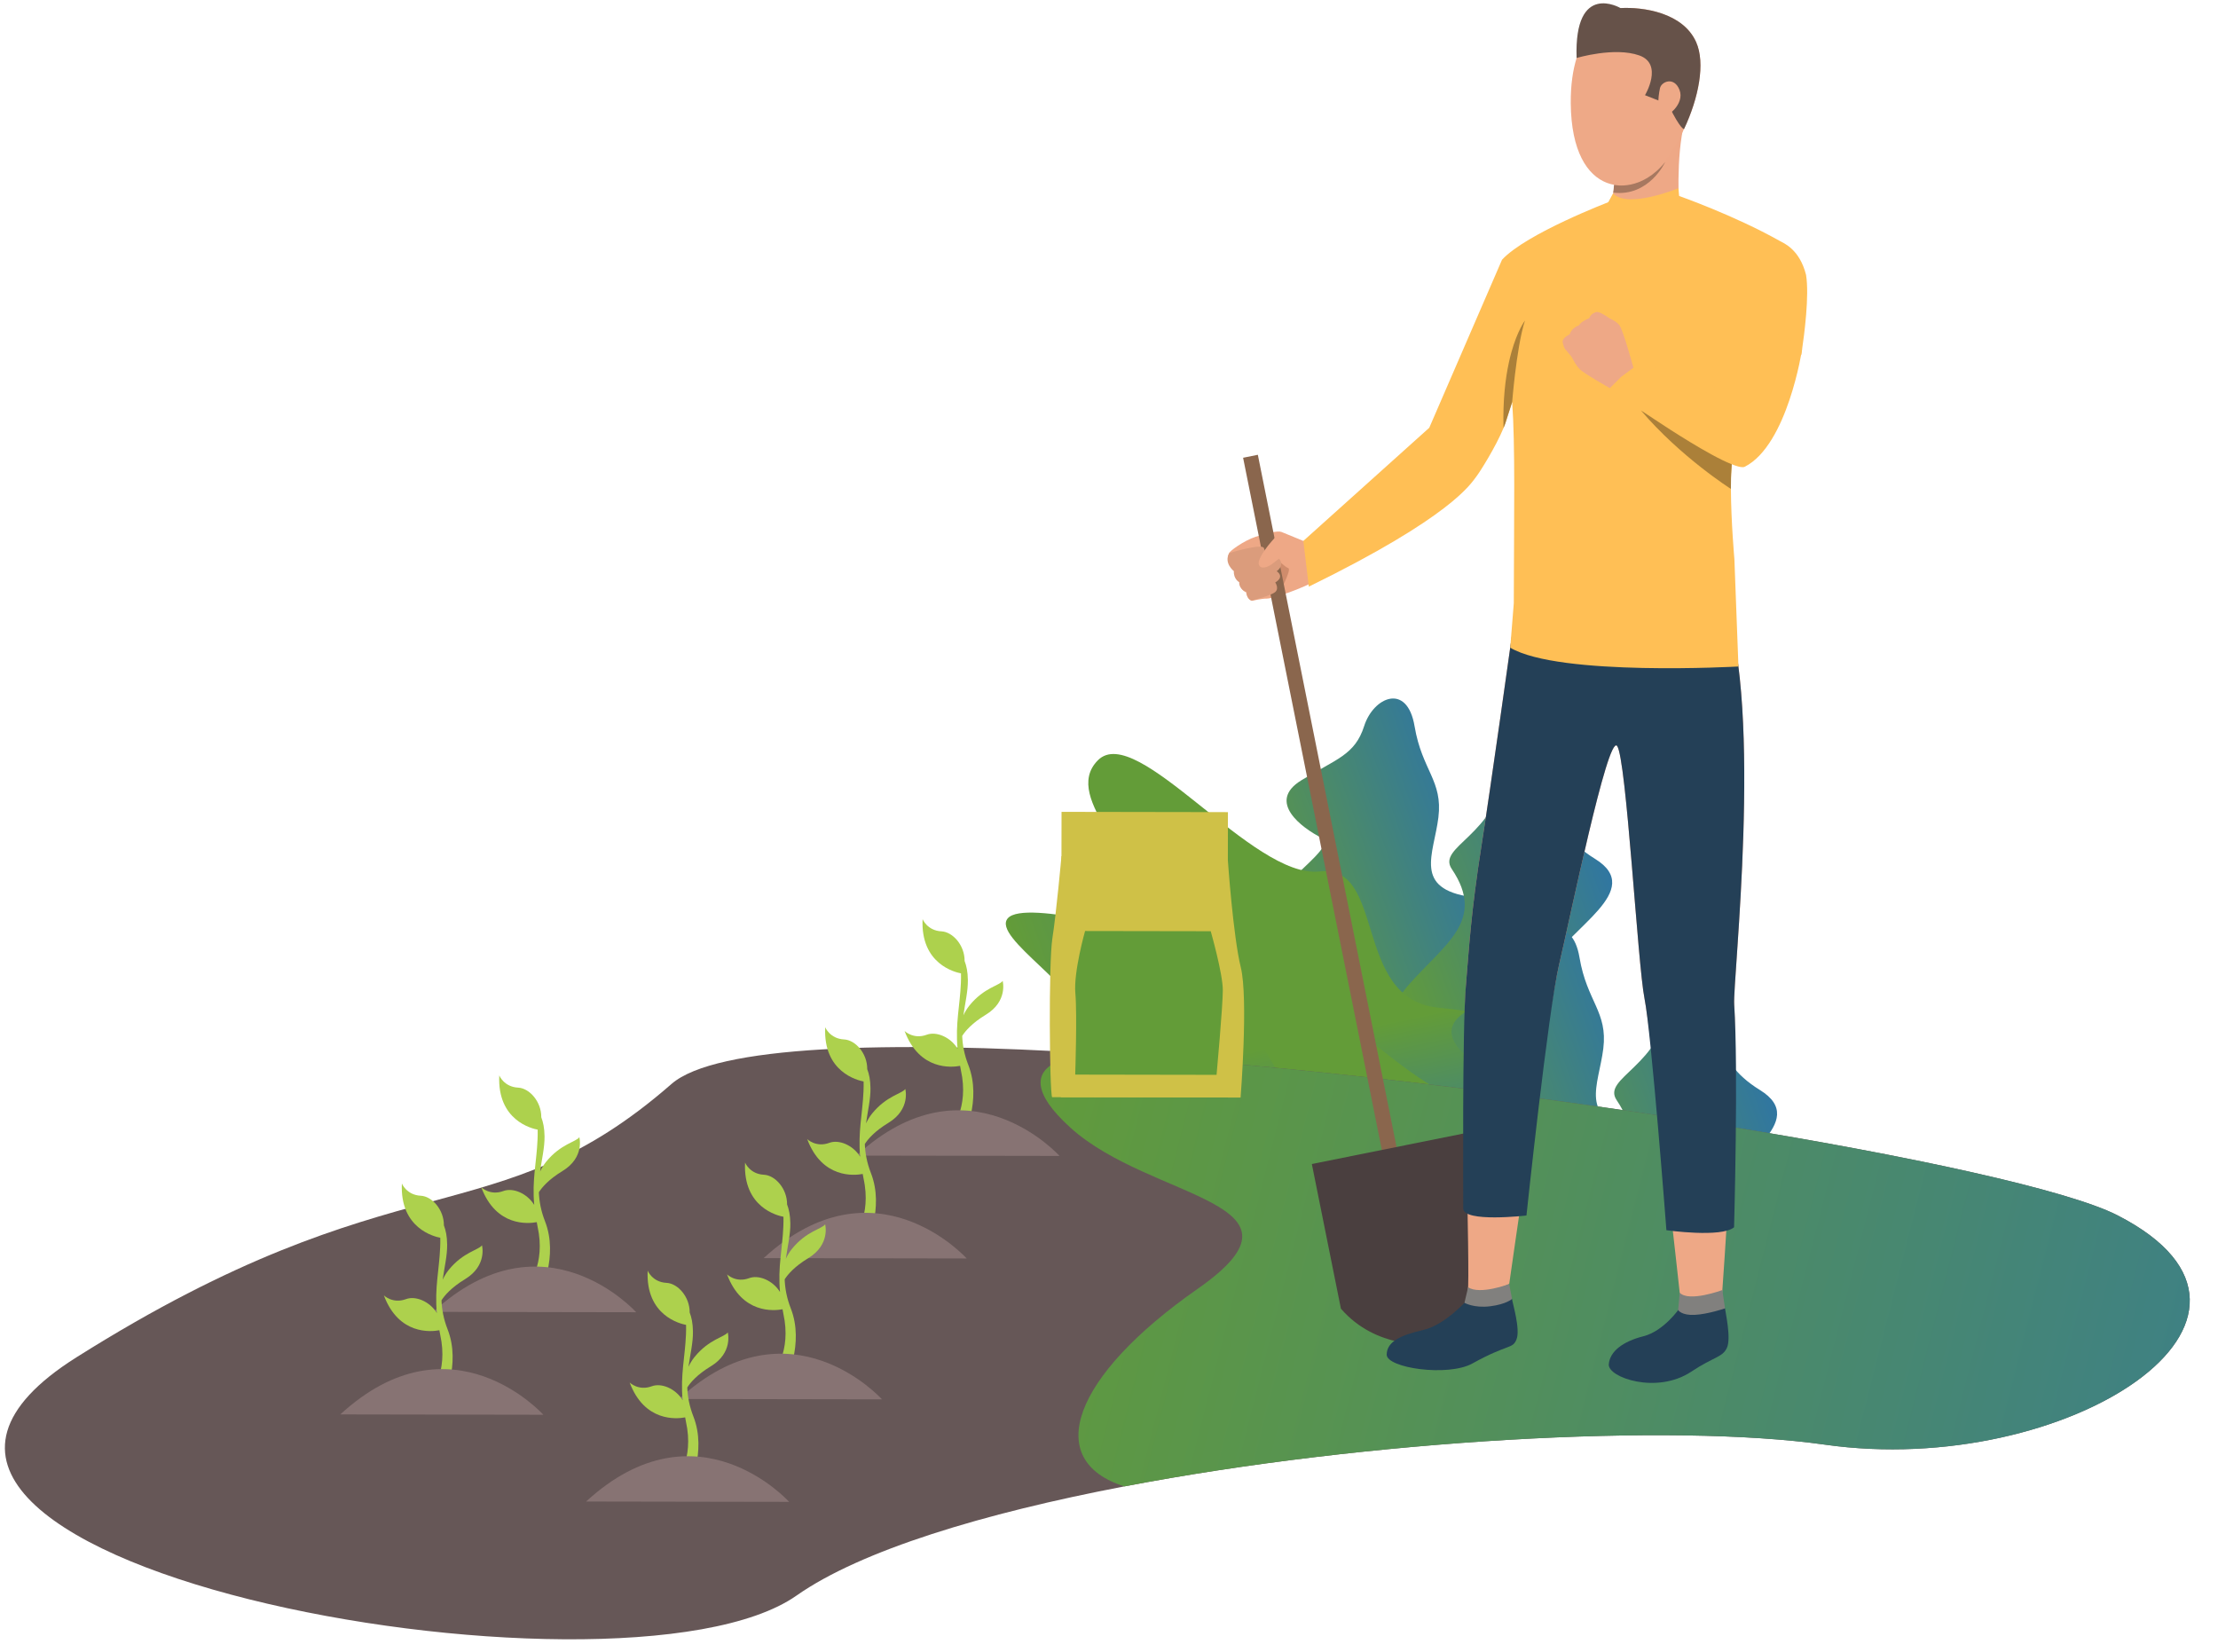
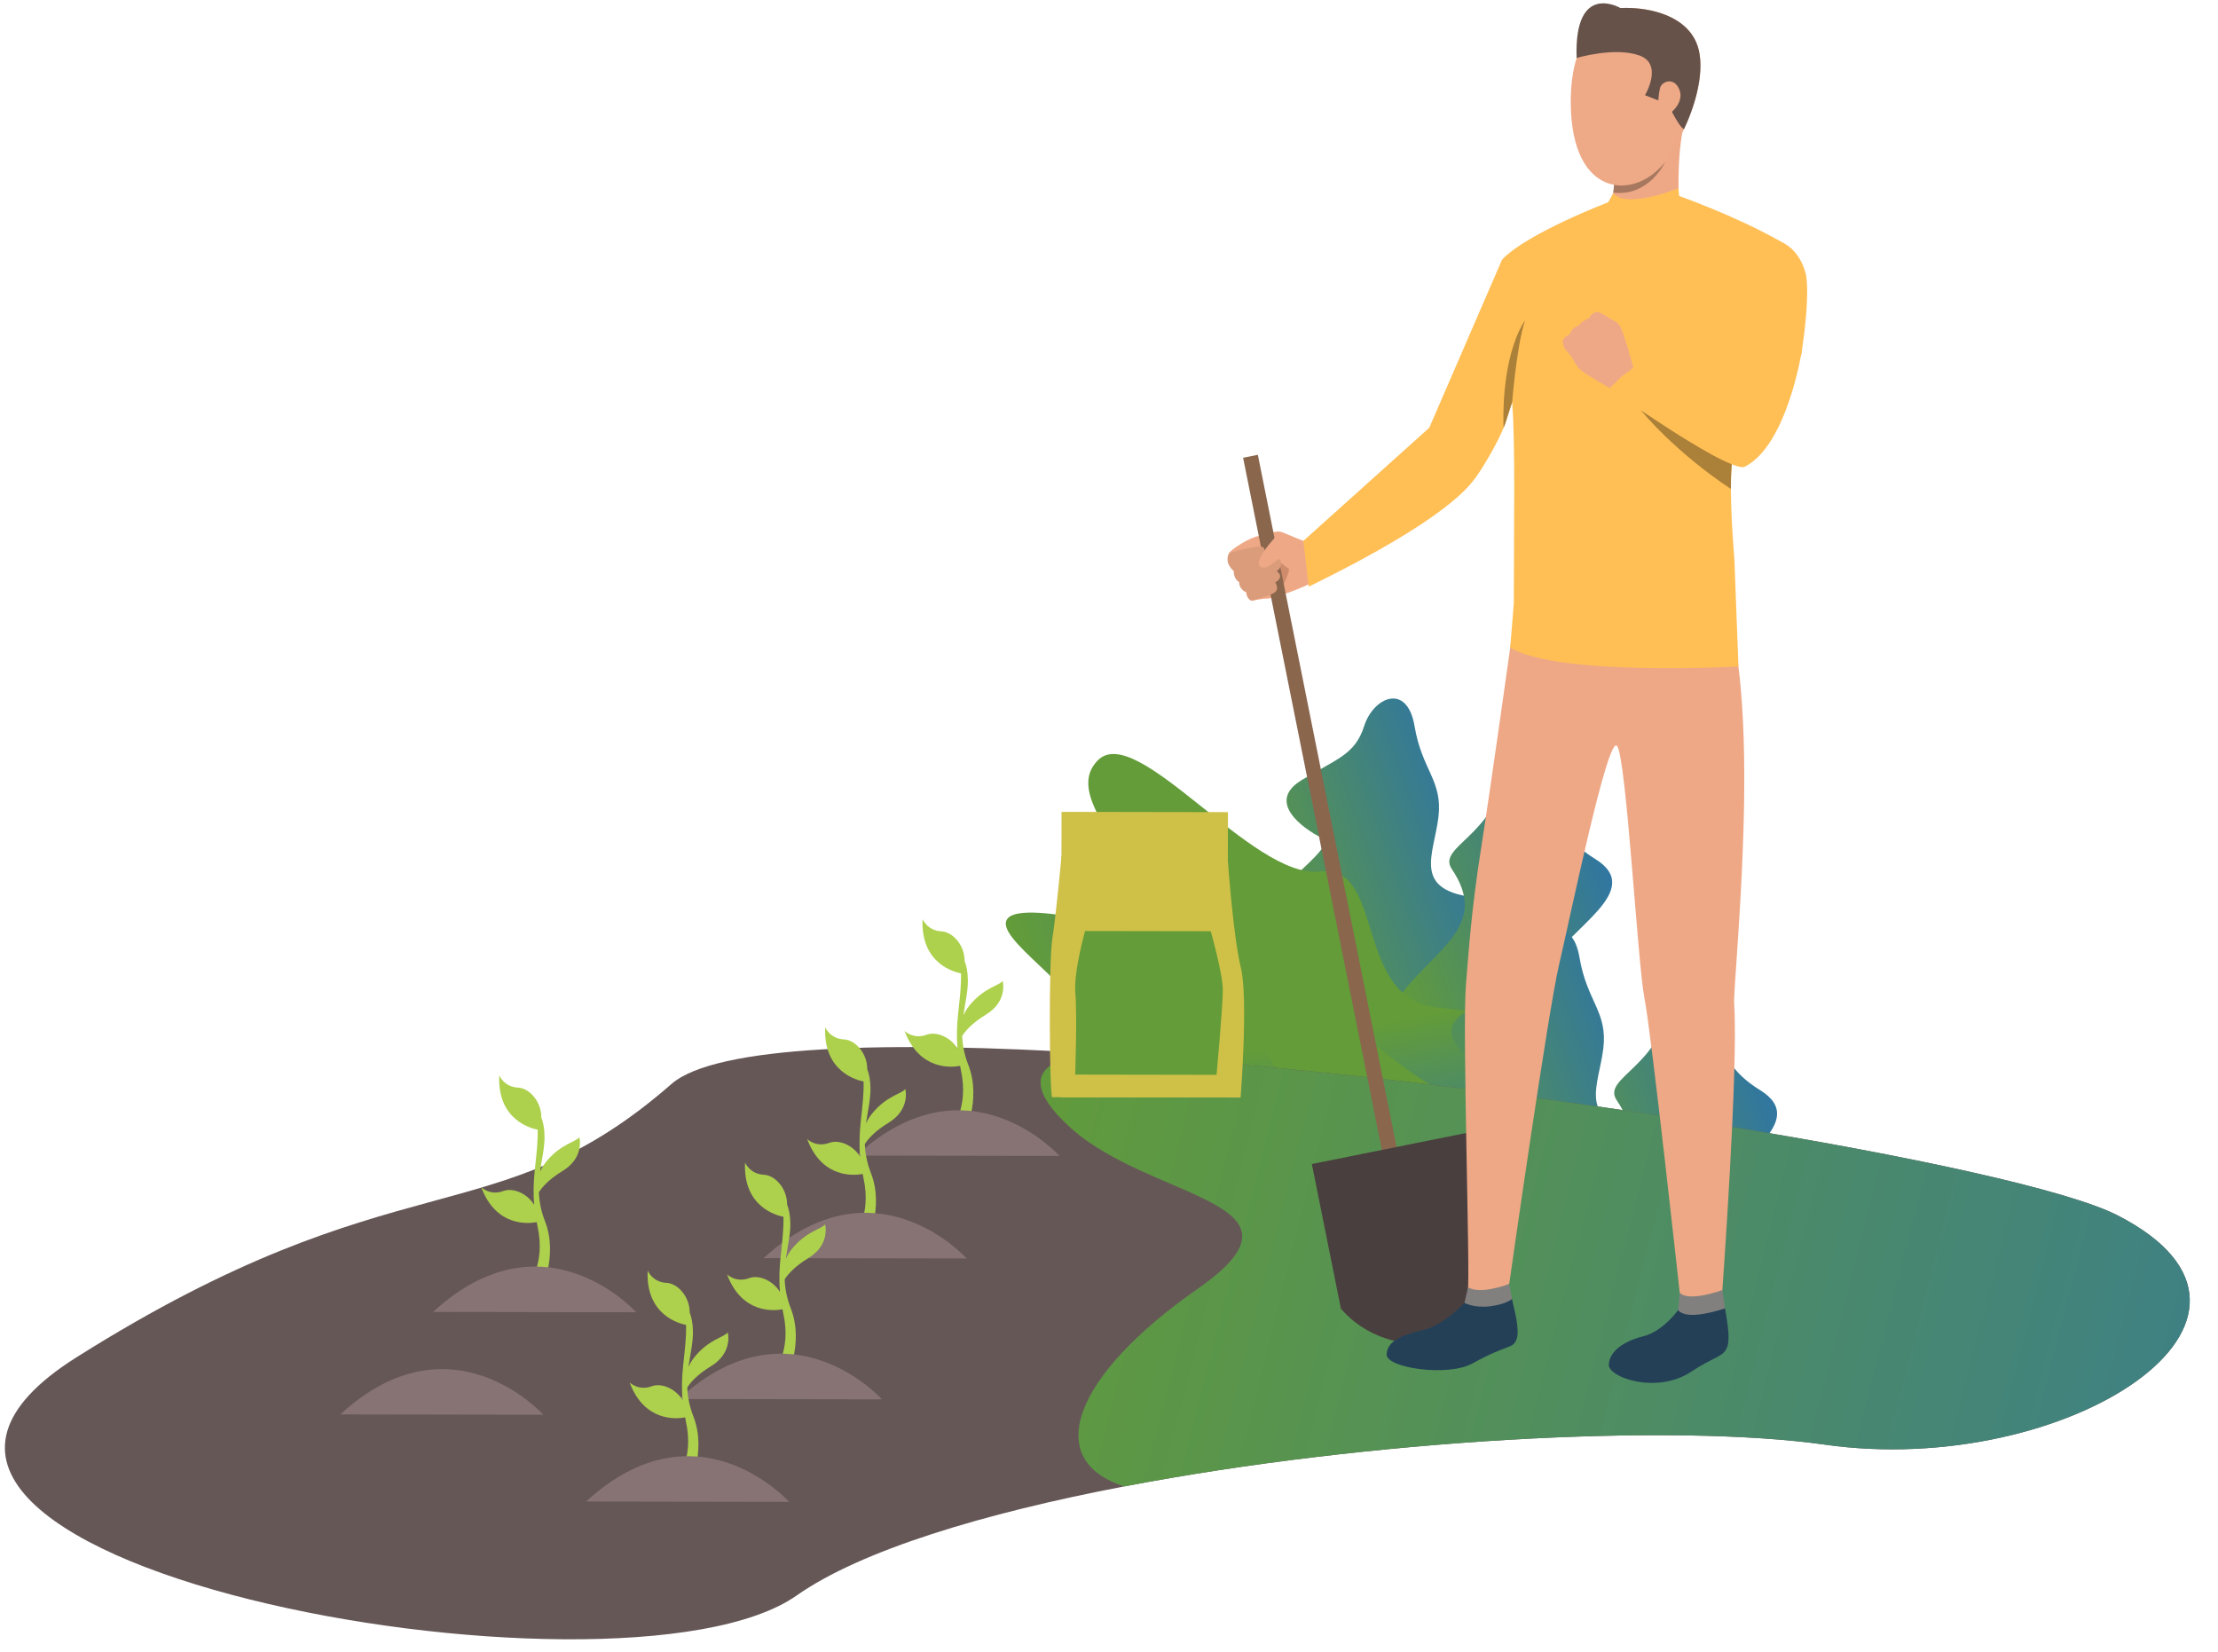
<svg xmlns="http://www.w3.org/2000/svg" width="141" height="105" viewBox="0 0 141 105" fill="none">
  <path d="M90.977 73.585C90.977 73.585 88.757 72.609 88.128 70.484C87.499 68.358 87.096 65.432 85.376 64.678C83.655 63.924 80.041 61.913 79.935 59.395C79.83 56.877 85.271 53.89 84.017 53.263C82.764 52.636 80.504 50.965 82.728 49.603C84.951 48.24 86.132 48.001 86.72 46.157C87.308 44.312 89.455 43.367 89.927 46.174C90.4 48.98 91.729 49.621 91.44 51.962C91.151 54.303 89.805 56.504 93.558 57.026C97.311 57.547 95.946 60.084 95.11 61.932C94.274 63.781 94.061 71.073 93.811 72.341C93.561 73.608 92.511 74.439 90.977 73.585Z" fill="url(#paint0_linear)" />
  <path d="M91.923 74.858C91.923 74.858 86.827 72.934 85.239 73.279C83.652 73.625 80.705 74.465 79.542 73.136C78.379 71.807 77.44 67.326 73.707 67.827C69.975 68.328 68.599 67.436 68.814 65.207C69.029 62.977 62.981 59.597 64.071 58.37C65.161 57.144 73.405 59.402 75.855 60.259C78.304 61.117 80.678 59.16 82.031 61.538C83.384 63.916 87.908 65.949 89.413 65.541C90.918 65.132 92.133 64.921 92.501 67.179C92.87 69.436 94.391 70.82 94.792 72.223C95.193 73.626 95.724 74.641 91.923 74.858Z" fill="url(#paint1_linear)" />
  <path d="M95.701 48.849C95.882 47.469 98.262 46.83 98.632 48.56C99.003 50.291 98.134 52.583 101.398 54.596C104.662 56.61 99.673 58.988 98.449 61.405C97.225 63.821 97.442 66.474 96.424 68.57C95.406 70.665 95.644 74.738 93.88 73.809C92.115 72.88 92.686 70.662 91.669 68.228C90.652 65.795 87.254 65.225 89.534 62.623C91.814 60.02 94.502 58.522 92.291 55.243C91.316 53.797 95.138 53.142 95.701 48.849Z" fill="url(#paint2_linear)" />
  <path d="M95.021 73.473C95.021 73.473 93.259 71.824 94.159 68.281C95.06 64.737 96.763 64.633 91.376 64.05C85.99 63.466 88.119 54.898 83.885 55.398C79.65 55.897 72.275 45.843 69.797 48.327C67.32 50.812 73.242 54.929 71.694 57.336C70.147 59.742 70.606 61.949 75.61 62.104C80.614 62.258 75.381 71.424 82.047 71.308C88.713 71.193 89.747 79.586 95.021 73.473Z" fill="url(#paint3_linear)" />
  <path d="M101.46 88.281C101.46 88.281 99.24 87.305 98.611 85.18C97.982 83.054 97.579 80.128 95.858 79.374C94.138 78.62 90.524 76.609 90.418 74.09C90.312 71.573 95.753 68.586 94.5 67.959C93.247 67.332 90.987 65.662 93.21 64.299C95.434 62.936 96.615 62.697 97.203 60.852C97.791 59.008 99.938 58.063 100.41 60.869C100.883 63.676 102.212 64.317 101.923 66.658C101.634 68.999 100.288 71.199 104.041 71.721C107.794 72.243 106.429 74.779 105.593 76.628C104.757 78.477 104.544 85.769 104.294 87.037C104.044 88.304 102.994 89.135 101.46 88.281Z" fill="url(#paint4_linear)" />
  <path d="M102.406 89.554C102.406 89.554 97.31 87.63 95.723 87.975C94.135 88.321 91.188 89.16 90.025 87.832C88.862 86.503 87.923 82.022 84.191 82.523C80.459 83.024 79.082 82.132 79.297 79.903C79.512 77.673 73.464 74.293 74.555 73.066C75.645 71.84 83.888 74.098 86.338 74.955C88.788 75.812 91.161 73.855 92.514 76.234C93.867 78.612 98.391 80.645 99.897 80.237C101.402 79.828 102.616 79.617 102.985 81.875C103.353 84.132 104.875 85.516 105.276 86.918C105.676 88.322 106.208 89.337 102.406 89.554Z" fill="url(#paint5_linear)" />
  <path d="M106.184 63.545C106.365 62.165 108.745 61.526 109.116 63.257C109.486 64.987 108.617 67.279 111.881 69.292C115.145 71.306 110.156 73.684 108.932 76.101C107.708 78.517 107.925 81.17 106.907 83.266C105.89 85.362 106.127 89.434 104.363 88.505C102.599 87.575 103.17 85.358 102.153 82.925C101.135 80.491 97.737 79.921 100.018 77.319C102.298 74.716 104.985 73.218 102.774 69.939C101.799 68.493 105.621 67.838 106.184 63.545Z" fill="url(#paint6_linear)" />
  <path d="M105.504 88.168C105.504 88.168 103.742 86.52 104.643 82.976C105.543 79.433 107.246 79.329 101.86 78.745C96.473 78.162 98.602 69.594 94.368 70.093C90.133 70.593 82.758 60.538 80.281 63.023C77.803 65.507 83.725 69.625 82.178 72.031C80.631 74.438 81.089 76.645 86.093 76.799C91.098 76.954 85.865 86.119 92.53 86.004C99.196 85.888 100.23 94.282 105.504 88.168Z" fill="url(#paint7_linear)" />
  <path d="M50.638 101.428C54.74 98.548 62.514 96.201 71.48 94.489C87.064 91.511 106.253 90.451 116.012 91.836C131.385 94.018 147.257 83.739 134.617 77.26C128.371 74.058 94.743 68.522 69.794 66.973C69.794 66.973 69.792 66.973 69.788 66.973C56.384 66.143 45.486 66.46 42.684 68.91C31.445 78.733 25.377 73.357 4.85 86.29C-15.675 99.224 39.413 109.315 50.638 101.428Z" fill="#665757" />
  <path d="M68.047 71.685C73.166 76.325 84.129 76.344 76.147 81.922C68.163 87.498 66.262 92.842 71.477 94.489C71.477 94.489 71.477 94.489 71.48 94.489C87.064 91.511 106.253 90.452 116.012 91.836C131.385 94.019 147.257 83.739 134.617 77.26C128.371 74.059 94.743 68.522 69.794 66.973C69.794 66.973 69.792 66.973 69.788 66.973C69.549 66.977 63.023 67.129 68.047 71.685Z" fill="url(#paint8_linear)" />
  <path d="M61.034 67.756C60.502 67.857 58.452 68.067 57.505 65.539C57.505 65.539 58.065 66.093 58.914 65.777C59.518 65.552 60.415 65.917 60.872 66.659C60.726 65.053 61.024 63.951 61.085 62.486C61.094 62.264 61.095 62.062 61.091 61.876C60.727 61.809 58.513 61.286 58.65 58.43C58.65 58.43 58.945 59.16 59.85 59.205C60.568 59.241 61.33 60.092 61.321 61.089C61.44 61.401 61.521 61.769 61.528 62.302C61.538 63.012 61.356 63.74 61.244 64.541C61.342 64.336 61.461 64.125 61.634 63.912C62.551 62.783 63.552 62.645 63.74 62.355C63.74 62.355 64.094 63.643 62.666 64.508C61.791 65.038 61.367 65.541 61.168 65.853C61.19 66.421 61.295 67.03 61.556 67.697C62.439 69.952 61.22 72.315 61.22 72.315L60.441 71.833C60.441 71.833 61.626 70.468 61.084 68.028C61.062 67.932 61.052 67.849 61.034 67.756Z" fill="#ADD14D" />
  <path d="M67.355 73.482C67.355 73.482 61.505 66.969 54.448 73.46L67.355 73.482Z" fill="#877373" />
  <path d="M54.843 74.628C54.312 74.729 52.261 74.938 51.314 72.411C51.314 72.411 51.874 72.965 52.723 72.649C53.327 72.424 54.224 72.789 54.681 73.531C54.535 71.925 54.833 70.823 54.894 69.358C54.903 69.136 54.904 68.934 54.9 68.748C54.536 68.681 52.322 68.158 52.459 65.302C52.459 65.302 52.755 66.031 53.659 66.077C54.377 66.112 55.139 66.964 55.13 67.961C55.249 68.273 55.33 68.641 55.337 69.174C55.347 69.884 55.165 70.612 55.053 71.413C55.151 71.208 55.27 70.997 55.443 70.784C56.36 69.655 57.361 69.517 57.55 69.227C57.55 69.227 57.903 70.515 56.475 71.38C55.6 71.91 55.176 72.413 54.977 72.725C54.999 73.293 55.104 73.902 55.365 74.569C56.248 76.824 55.029 79.187 55.029 79.187L54.25 78.705C54.25 78.705 55.434 77.34 54.893 74.9C54.871 74.804 54.861 74.721 54.843 74.628Z" fill="#ADD14D" />
  <path d="M61.453 80C61.453 80 55.603 73.487 48.546 79.978L61.453 80Z" fill="#877373" />
  <path d="M49.747 83.229C49.216 83.33 47.165 83.54 46.219 81.012C46.219 81.012 46.779 81.567 47.627 81.25C48.232 81.025 49.129 81.391 49.586 82.133C49.44 80.527 49.737 79.425 49.798 77.96C49.808 77.737 49.809 77.536 49.805 77.349C49.441 77.283 47.227 76.76 47.364 73.904C47.364 73.904 47.659 74.633 48.564 74.678C49.281 74.714 50.043 75.565 50.035 76.563C50.154 76.875 50.235 77.243 50.242 77.776C50.252 78.486 50.069 79.214 49.958 80.015C50.055 79.81 50.175 79.599 50.348 79.385C51.265 78.257 52.266 78.119 52.454 77.829C52.454 77.829 52.808 79.116 51.38 79.982C50.505 80.512 50.081 81.015 49.882 81.327C49.904 81.895 50.009 82.504 50.27 83.171C51.153 85.426 49.934 87.789 49.934 87.789L49.154 87.307C49.154 87.307 50.339 85.942 49.797 83.502C49.776 83.406 49.766 83.322 49.747 83.229Z" fill="#ADD14D" />
  <path d="M56.068 88.956C56.068 88.956 50.219 82.442 43.161 88.934L56.068 88.956Z" fill="#877373" />
  <path d="M43.556 90.102C43.025 90.203 40.974 90.412 40.028 87.885C40.028 87.885 40.587 88.439 41.436 88.123C42.041 87.898 42.938 88.263 43.395 89.005C43.248 87.399 43.547 86.297 43.608 84.832C43.617 84.61 43.618 84.408 43.614 84.222C43.249 84.155 41.036 83.632 41.173 80.776C41.173 80.776 41.468 81.506 42.373 81.551C43.09 81.587 43.852 82.438 43.844 83.435C43.963 83.747 44.044 84.115 44.051 84.648C44.061 85.358 43.879 86.086 43.767 86.888C43.864 86.682 43.984 86.471 44.157 86.258C45.074 85.129 46.075 84.991 46.264 84.701C46.264 84.701 46.617 85.989 45.189 86.854C44.314 87.384 43.89 87.887 43.691 88.199C43.713 88.768 43.818 89.377 44.079 90.043C44.962 92.299 43.743 94.661 43.743 94.661L42.964 94.18C42.964 94.18 44.148 92.814 43.606 90.375C43.585 90.278 43.575 90.195 43.556 90.102Z" fill="#ADD14D" />
  <path d="M50.166 95.473C50.166 95.473 44.317 88.96 37.259 95.451L50.166 95.473Z" fill="#877373" />
  <path d="M34.122 77.691C33.591 77.792 31.54 78.002 30.594 75.474C30.594 75.474 31.153 76.028 32.002 75.712C32.607 75.487 33.504 75.852 33.961 76.595C33.815 74.989 34.112 73.886 34.173 72.421C34.183 72.199 34.184 71.997 34.18 71.811C33.815 71.745 31.602 71.222 31.739 68.365C31.739 68.365 32.034 69.095 32.939 69.14C33.656 69.176 34.418 70.027 34.41 71.024C34.529 71.336 34.61 71.705 34.617 72.237C34.627 72.947 34.444 73.676 34.333 74.477C34.43 74.272 34.55 74.061 34.723 73.847C35.64 72.719 36.641 72.581 36.829 72.291C36.829 72.291 37.183 73.578 35.755 74.444C34.88 74.974 34.456 75.477 34.257 75.789C34.279 76.357 34.384 76.966 34.645 77.632C35.528 79.888 34.309 82.251 34.309 82.251L33.529 81.769C33.529 81.769 34.714 80.404 34.172 77.964C34.151 77.868 34.141 77.784 34.122 77.691Z" fill="#ADD14D" />
  <path d="M40.443 83.418C40.443 83.418 34.594 76.904 27.536 83.396L40.443 83.418Z" fill="#877373" />
-   <path d="M27.931 84.563C27.4 84.664 25.349 84.874 24.403 82.346C24.403 82.346 24.962 82.9 25.811 82.584C26.416 82.359 27.313 82.724 27.77 83.466C27.623 81.86 27.921 80.758 27.982 79.293C27.992 79.071 27.993 78.869 27.989 78.683C27.625 78.616 25.411 78.093 25.548 75.237C25.548 75.237 25.843 75.967 26.748 76.012C27.465 76.048 28.227 76.899 28.219 77.896C28.338 78.208 28.419 78.576 28.426 79.109C28.436 79.819 28.253 80.548 28.142 81.349C28.239 81.143 28.359 80.933 28.532 80.719C29.449 79.591 30.45 79.453 30.639 79.163C30.639 79.163 30.992 80.45 29.564 81.316C28.689 81.846 28.265 82.349 28.066 82.66C28.088 83.229 28.193 83.838 28.454 84.504C29.337 86.76 28.118 89.123 28.118 89.123L27.338 88.641C27.338 88.641 28.523 87.276 27.982 84.836C27.96 84.74 27.95 84.656 27.931 84.563Z" fill="#ADD14D" />
  <path d="M34.541 89.935C34.541 89.935 28.692 83.422 21.634 89.913L34.541 89.935Z" fill="#877373" />
  <path d="M83.165 34.517C83.165 34.517 81.688 33.901 81.459 33.814C81.231 33.727 80.566 33.881 79.818 34.124C79.07 34.368 78.168 35.032 78.132 35.163C78.096 35.294 77.999 35.409 78.114 35.737C78.229 36.066 78.507 36.28 78.507 36.28C78.507 36.28 78.459 36.752 78.822 36.99C78.822 36.99 78.762 37.452 79.218 37.655C79.218 37.655 79.241 38.075 79.585 38.194C79.585 38.194 80.251 38.041 80.515 38.055C80.778 38.07 82.142 37.656 83.39 37.056C83.39 37.056 84.793 36.45 83.165 34.517Z" fill="#EEA886" />
  <path d="M81.097 35.46C81.097 35.46 81.659 36.035 81.898 36.117C82.138 36.198 81.275 37.792 81.275 37.792C81.275 37.792 80.416 36.162 81.097 35.46Z" fill="#CF8C6C" />
  <path d="M83.69 34.55C83.69 34.55 82.996 34.61 82.539 34.5C82.081 34.39 83.038 36.597 83.038 36.597C83.038 36.597 83.915 35.694 84.573 35.541C85.232 35.388 83.69 34.55 83.69 34.55Z" fill="#EEA886" />
  <path d="M88.225 75.002L89.161 74.814L79.962 28.91L79.025 29.099L88.225 75.002Z" fill="#8A664D" />
  <path d="M93.227 72.019L95.075 81.216C93.999 84.494 90.81 85.441 90.81 85.441C90.81 85.441 87.503 85.8 85.243 83.192L83.395 73.996L93.227 72.019Z" fill="#4A3F3F" />
  <path d="M93.159 82.752C93.159 82.752 91.823 84.24 90.468 84.549C89.113 84.859 88.165 85.255 88.153 86.11C88.142 86.965 92.048 87.535 93.6 86.676C95.915 85.394 96.149 85.782 96.407 85.139C96.665 84.497 96.135 82.779 96.12 82.573C96.101 82.32 93.159 82.752 93.159 82.752Z" fill="#244057" />
  <path d="M106.769 83.164C106.769 83.164 105.785 84.613 104.472 84.945C103.177 85.273 102.337 85.9 102.272 86.73C102.207 87.561 105.32 88.653 107.512 87.198C108.951 86.242 109.488 86.298 109.778 85.689C110.069 85.08 109.677 83.379 109.66 83.174C109.639 82.928 106.769 83.164 106.769 83.164Z" fill="#244057" />
  <path d="M96.132 40.275C96.132 40.275 94.758 50.099 94.18 53.756C93.504 58.032 93.381 60.389 93.191 62.603C92.951 65.387 93.476 81.226 93.31 82.04C93.144 82.854 95.941 81.625 95.941 81.625C95.941 81.625 98.411 64.273 99.115 61.308C99.77 58.548 102.206 46.664 102.799 47.419C103.391 48.174 104.106 61.295 104.542 63.473C104.978 65.652 106.81 82.446 106.81 82.446C106.81 82.446 108.671 82.87 109.479 82.189C109.479 82.189 110.517 67.939 110.244 63.855C110.14 62.299 112.099 45.201 109.636 38.312C108.334 34.672 96.132 40.275 96.132 40.275Z" fill="#EEA886" />
-   <path d="M96.132 40.275C96.132 40.275 94.758 50.099 94.18 53.756C93.504 58.032 93.381 60.389 93.191 62.603C92.951 65.387 93.025 75.986 93.019 76.816C93.013 77.738 97.038 77.269 97.038 77.269C97.038 77.269 98.411 64.273 99.115 61.308C99.77 58.548 102.206 46.664 102.799 47.419C103.391 48.174 104.106 61.294 104.542 63.473C104.978 65.652 105.935 78.204 105.935 78.204C105.935 78.204 109.428 78.698 110.236 78.017C110.236 78.017 110.517 67.939 110.244 63.855C110.14 62.299 112.099 45.201 109.636 38.312C108.334 34.672 96.132 40.275 96.132 40.275Z" fill="#244057" />
  <path d="M95.941 81.625C95.941 81.625 94.076 82.332 93.329 81.83L93.097 82.819C93.097 82.819 93.697 83.168 94.73 83.039C95.764 82.91 96.12 82.573 96.12 82.573L95.941 81.625Z" fill="#81807E" />
  <path d="M109.491 82.009C109.491 82.009 107.348 82.802 106.78 82.173L106.682 83.283C106.682 83.283 106.893 83.627 107.731 83.586C108.569 83.546 109.66 83.174 109.66 83.174L109.491 82.009Z" fill="#81807E" />
  <path d="M82.854 34.386L83.203 37.291C92.311 32.837 93.506 30.735 93.842 30.308C94.074 30.014 95.087 28.403 95.579 27.211C95.621 27.111 95.658 27.015 95.692 26.922L96.13 25.553C96.131 25.553 96.131 25.555 96.131 25.555C96.328 28.346 96.247 32.589 96.233 38.347L96.007 41.173C99.1 43.016 110.514 42.369 110.514 42.369L110.257 35.55C110.257 35.55 110.044 33.154 110.035 31.08C110.035 30.843 110.036 30.609 110.041 30.385C110.041 30.385 110.05 30.039 110.088 29.512V29.512C110.17 28.366 110.388 26.361 110.945 25.181C111.734 23.507 114.35 22.611 114.499 22.561C114.504 22.56 114.506 22.559 114.506 22.559C114.506 22.559 114.525 22.445 114.554 22.249C114.558 22.223 114.56 22.21 114.56 22.21C114.696 21.293 115.028 18.79 114.812 17.472C114.396 15.837 113.402 15.464 113.124 15.307C110.224 13.677 106.724 12.452 106.724 12.452C105.833 12.502 103.17 12.748 102.313 12.827C102.313 12.827 97.034 14.836 95.485 16.511L90.859 27.193L82.854 34.386Z" fill="#FFBF55" />
  <path d="M101.6 14.039C101.6 14.039 103.376 15.014 106.751 13.352C106.751 13.352 106.51 9.991 107.09 7.76C107.671 5.529 102.6 10.893 102.6 10.893C102.657 10.93 102.677 11.149 102.659 11.458C102.653 11.558 102.643 11.668 102.628 11.785C102.61 11.931 102.586 12.086 102.554 12.245C102.547 12.288 102.538 12.332 102.528 12.375C102.366 13.12 102.06 13.894 101.6 14.039Z" fill="#EEA886" />
  <path d="M107.057 8.199C107.055 8.202 107.055 8.202 107.055 8.202C106.677 9.004 106.218 9.765 105.713 10.411C103.967 12.643 99.903 12.692 99.854 6.554C99.845 5.392 99.992 4.45 100.226 3.686C101.062 0.963 103.017 0.513 103.017 0.513C104.461 0.436 106.988 0.798 107.826 2.679C108.422 4.016 107.986 6.229 107.057 8.199Z" fill="#EEA987" />
  <path d="M107.057 8.199C107.055 8.202 107.055 8.202 107.055 8.202C107.055 8.202 106.847 8.258 106.1 6.741C105.95 6.437 105.834 6.654 105.769 6.52L104.574 6.052C104.574 6.052 105.76 4.076 104.214 3.525C102.639 2.963 100.226 3.686 100.226 3.686C100.056 -1.235 103.017 0.513 103.017 0.513C104.461 0.436 106.988 0.798 107.826 2.679C108.422 4.016 107.986 6.229 107.057 8.199Z" fill="#665249" />
  <path d="M105.527 5.601C105.617 5.19 106.428 4.839 106.77 5.721C107.113 6.603 105.96 7.536 105.656 7.342C105.353 7.148 105.379 6.28 105.527 5.601Z" fill="#EEA987" />
  <path d="M103.911 22.523C103.911 22.523 107.425 24.665 108.189 24.969C108.739 25.189 109.512 24.357 110.223 22.385C110.223 22.385 112.143 19.644 114.56 22.21C114.56 22.21 113.637 28.288 110.916 29.671C110.018 30.128 102.231 24.671 102.231 24.671C102.231 24.671 103.169 23.345 103.911 22.523Z" fill="#FFBF55" />
  <path d="M106.702 11.963C106.702 11.963 103.467 13.305 102.545 12.292L102.25 12.833L101.187 14.306C101.187 14.306 105.736 15.557 106.868 14.107L106.702 11.963Z" fill="#FFBF55" />
  <path d="M95.579 27.211C95.621 27.111 95.658 27.015 95.691 26.922L96.13 25.553C96.13 25.553 96.13 25.555 96.13 25.555C96.13 25.553 96.13 25.552 96.13 25.552C96.13 25.552 96.191 24.796 96.307 23.822C96.307 23.822 96.307 23.822 96.307 23.822C96.444 22.683 96.658 21.247 96.945 20.374C96.945 20.374 96.469 20.991 96.077 22.408C96.023 22.602 95.971 22.811 95.922 23.037C95.695 24.079 95.532 25.454 95.579 27.211Z" fill="#AB8039" />
  <path d="M104.315 26.09C106.847 29.063 110.035 31.08 110.035 31.08C110.035 30.843 110.036 30.609 110.041 30.385C110.041 30.385 110.05 30.04 110.088 29.512C110.083 29.511 110.079 29.509 110.074 29.507C108.641 28.945 105.896 27.13 105.64 26.961C105.632 26.955 104.318 26.091 104.315 26.09Z" fill="#AB8039" />
  <path d="M102.554 12.245C104.84 12.521 105.856 10.303 105.856 10.303C104.333 12.169 102.644 11.759 102.604 11.749C102.586 11.895 102.586 12.086 102.554 12.245Z" fill="#A77860" />
  <path d="M99.333 21.729C99.333 21.729 99.4 22.068 99.502 22.202C99.502 22.202 99.705 22.431 99.84 22.603C99.883 22.658 99.919 22.706 99.939 22.74C100.022 22.881 100.162 23.216 100.458 23.498C100.752 23.781 102.338 24.673 102.338 24.673L103.063 23.953L103.838 23.376C103.838 23.376 103.184 20.961 102.94 20.666C102.916 20.637 102.891 20.61 102.866 20.586C102.635 20.356 102.366 20.282 102.231 20.175C102.182 20.136 101.661 19.783 101.48 19.836C101.229 19.908 101.084 20.061 101.031 20.232C101.031 20.232 100.546 20.396 100.364 20.688C100.364 20.688 99.912 20.825 99.788 21.253C99.788 21.253 99.345 21.444 99.333 21.729Z" fill="#EEA886" />
  <path d="M67.483 51.609L78.061 51.627L78.031 69.767L67.452 69.749L67.483 51.609Z" fill="#CFC147" />
  <path d="M67.479 54.422C67.479 54.422 67.147 58.086 66.9 59.652C66.653 61.218 66.72 69.396 66.883 69.749L78.865 69.77C78.865 69.77 79.364 63.466 78.879 61.496C78.393 59.526 78.058 54.716 78.058 54.716L67.479 54.422Z" fill="#CFC147" />
  <path d="M76.967 59.197C76.967 59.197 77.737 61.889 77.735 62.948C77.733 64.008 77.338 68.327 77.338 68.327L68.352 68.312C68.352 68.312 68.481 64.481 68.361 63.136C68.241 61.791 68.979 59.184 68.979 59.184L76.967 59.197Z" fill="#639C38" />
  <path d="M78.326 35.106C78.326 35.106 80.216 34.541 80.345 34.835C80.474 35.128 80.343 35.314 80.343 35.314L81.227 35.434C81.227 35.434 81.767 35.844 81.163 36.313C81.163 36.313 81.707 36.644 81.069 37.027C81.069 37.027 81.331 37.405 81.067 37.635C80.803 37.864 79.571 38.177 79.571 38.177C79.571 38.177 79.281 38.127 79.243 37.627C79.243 37.627 78.761 37.485 78.778 37.009C78.778 37.009 78.413 36.82 78.436 36.307C78.436 36.307 77.792 35.802 78.134 35.177C78.134 35.177 78.246 35.13 78.326 35.106Z" fill="#DB9C7C" />
  <path d="M81.365 33.853C81.365 33.853 80.387 34.79 80.078 35.536C80.008 35.705 79.971 35.882 80.101 36.01C80.231 36.139 80.583 36.113 81.028 35.729C81.472 35.345 82.222 35.051 82.222 35.051C82.222 35.051 82.563 34.523 81.365 33.853Z" fill="#EEA886" />
  <defs>
    <linearGradient id="paint0_linear" x1="95.578" y1="57.342" x2="80.903" y2="62.513" gradientUnits="userSpaceOnUse">
      <stop stop-color="#3076A1" />
      <stop offset="1" stop-color="#639C38" />
    </linearGradient>
    <linearGradient id="paint1_linear" x1="91.239" y1="62.121" x2="67.982" y2="70.317" gradientUnits="userSpaceOnUse">
      <stop stop-color="#3076A1" />
      <stop offset="1" stop-color="#639C38" />
    </linearGradient>
    <linearGradient id="paint2_linear" x1="103.265" y1="58.09" x2="88.371" y2="63.338" gradientUnits="userSpaceOnUse">
      <stop stop-color="#3076A1" />
      <stop offset="1" stop-color="#639C38" />
    </linearGradient>
    <linearGradient id="paint3_linear" x1="84.773" y1="78.382" x2="82.21" y2="66.247" gradientUnits="userSpaceOnUse">
      <stop stop-color="#3076A1" />
      <stop offset="1" stop-color="#639C38" />
    </linearGradient>
    <linearGradient id="paint4_linear" x1="106.061" y1="72.038" x2="91.386" y2="77.209" gradientUnits="userSpaceOnUse">
      <stop stop-color="#3076A1" />
      <stop offset="1" stop-color="#639C38" />
    </linearGradient>
    <linearGradient id="paint5_linear" x1="101.722" y1="76.817" x2="78.466" y2="85.012" gradientUnits="userSpaceOnUse">
      <stop stop-color="#3076A1" />
      <stop offset="1" stop-color="#639C38" />
    </linearGradient>
    <linearGradient id="paint6_linear" x1="113.748" y1="72.786" x2="98.854" y2="78.034" gradientUnits="userSpaceOnUse">
      <stop stop-color="#3076A1" />
      <stop offset="1" stop-color="#639C38" />
    </linearGradient>
    <linearGradient id="paint7_linear" x1="95.257" y1="93.077" x2="92.693" y2="80.943" gradientUnits="userSpaceOnUse">
      <stop stop-color="#3076A1" />
      <stop offset="1" stop-color="#639C38" />
    </linearGradient>
    <linearGradient id="paint8_linear" x1="167.761" y1="102.148" x2="60.87" y2="74.91" gradientUnits="userSpaceOnUse">
      <stop stop-color="#3076A1" />
      <stop offset="1" stop-color="#639C38" />
    </linearGradient>
  </defs>
</svg>